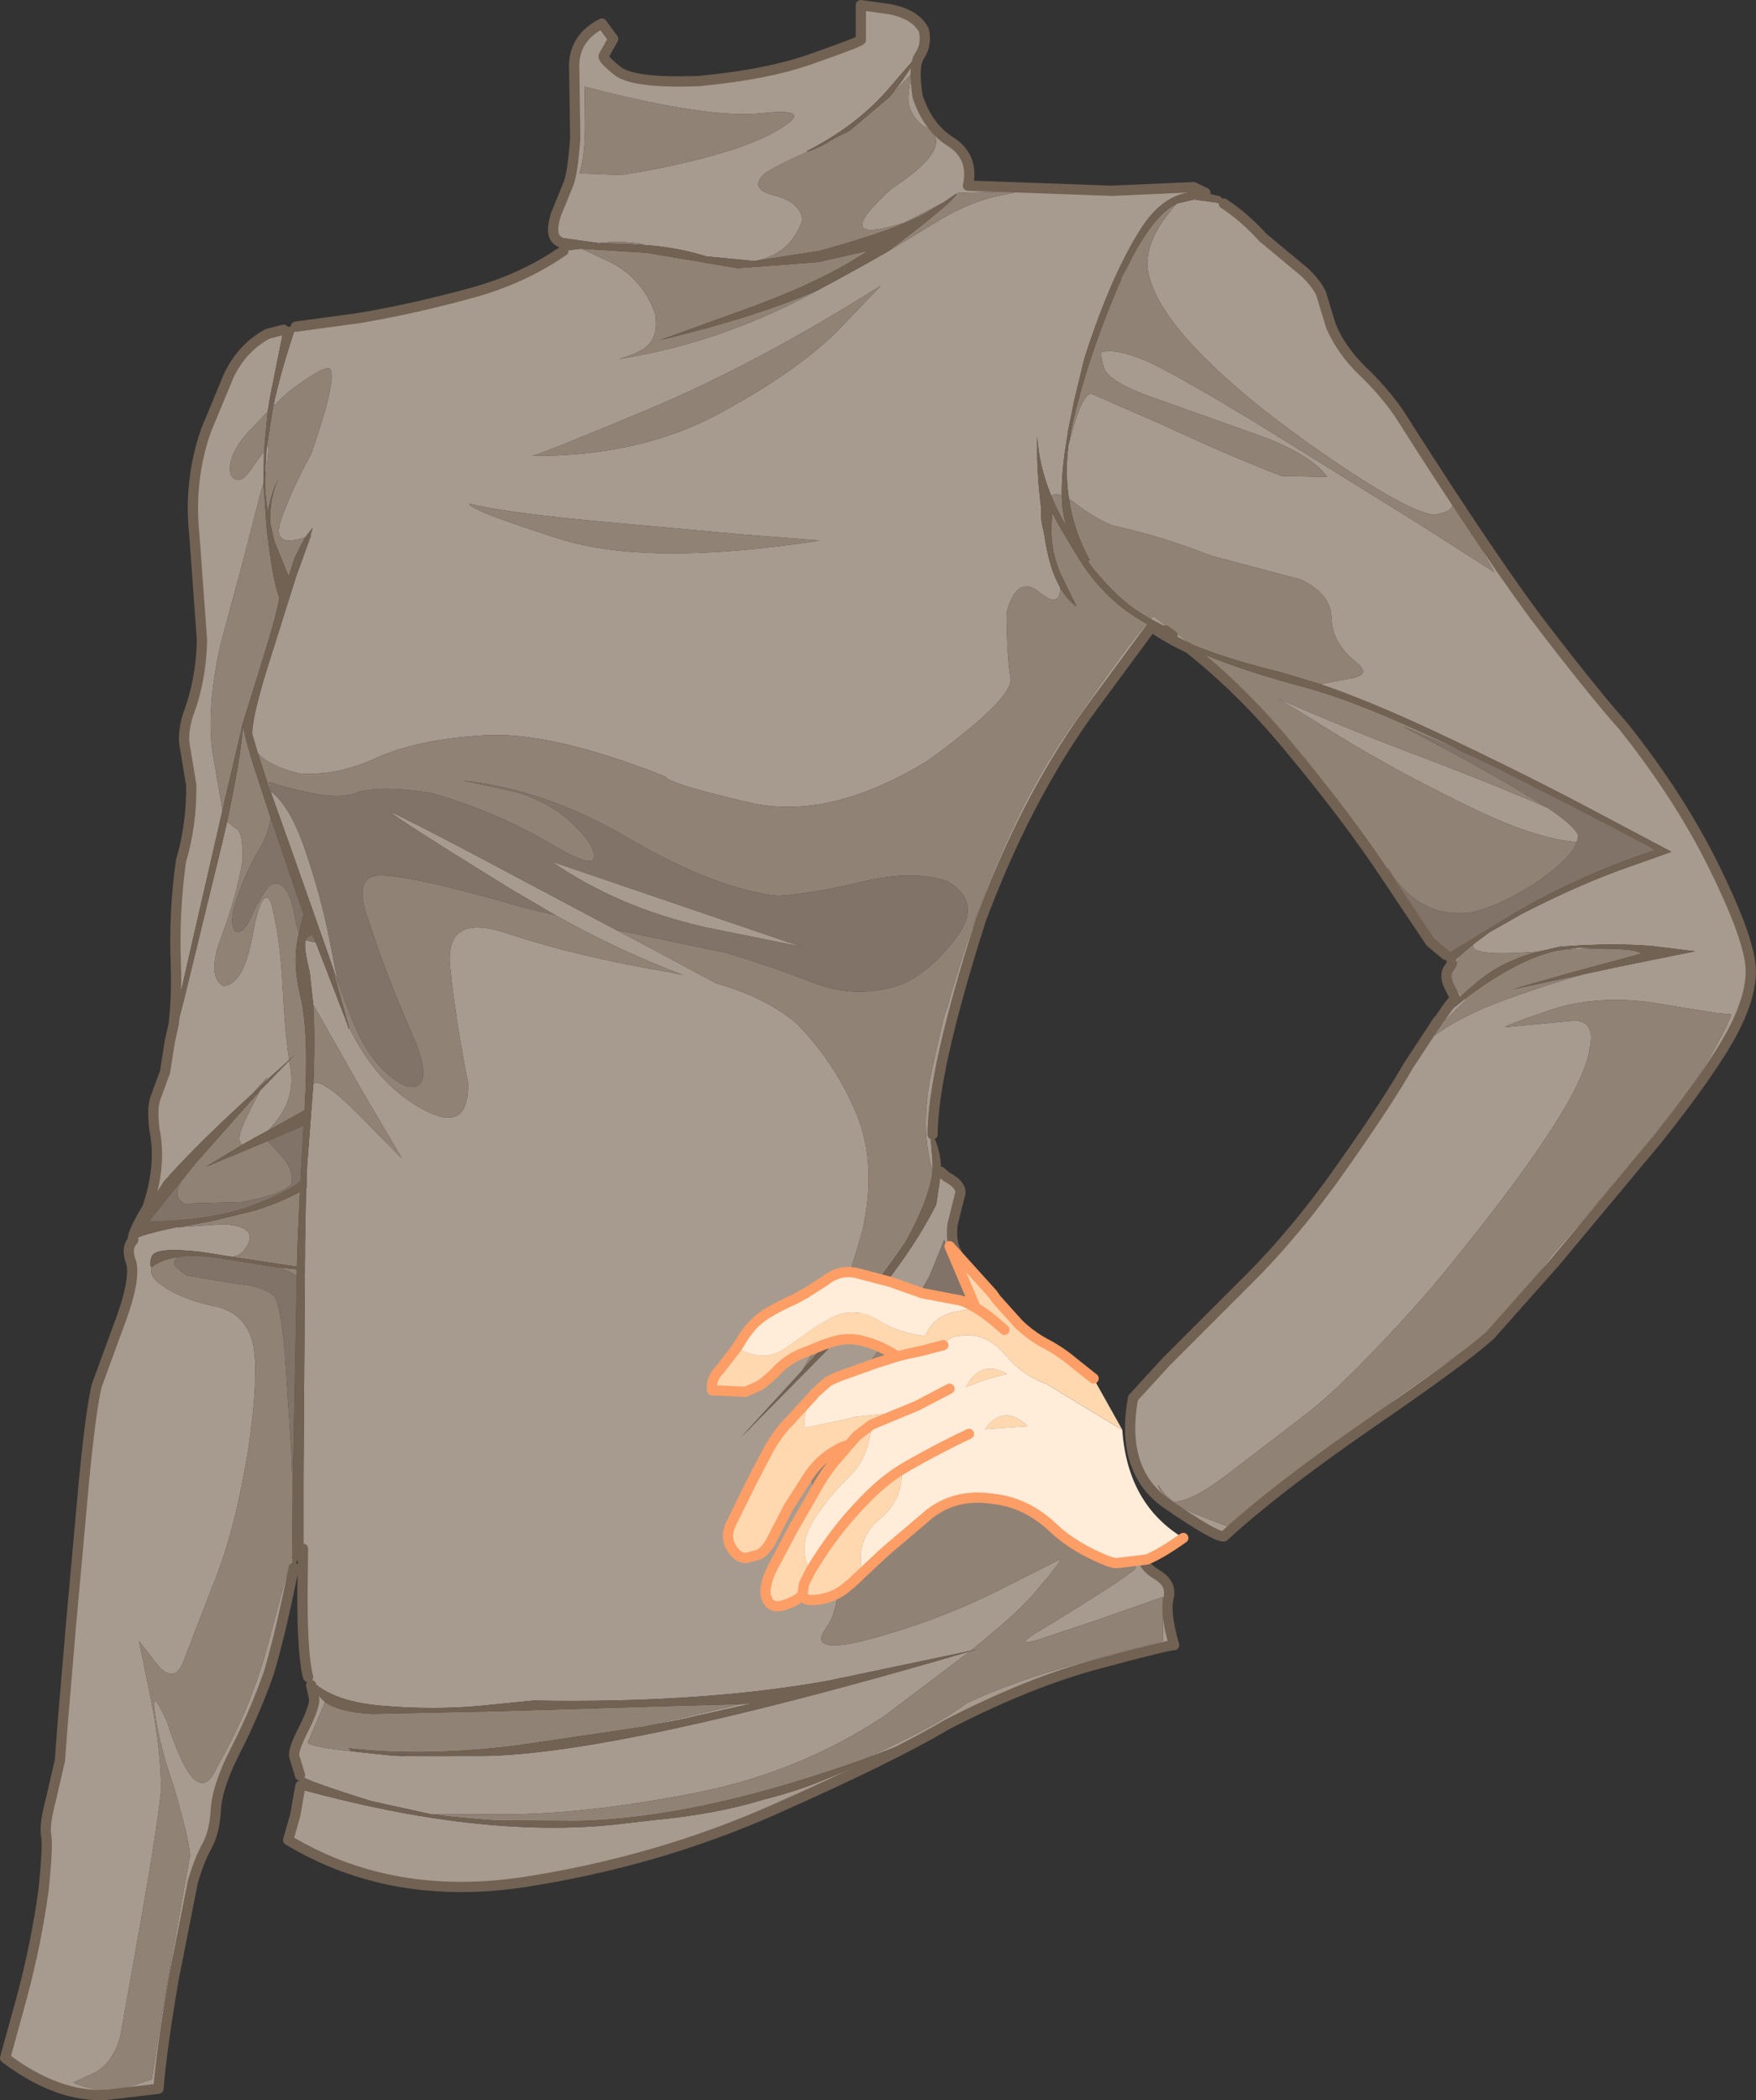
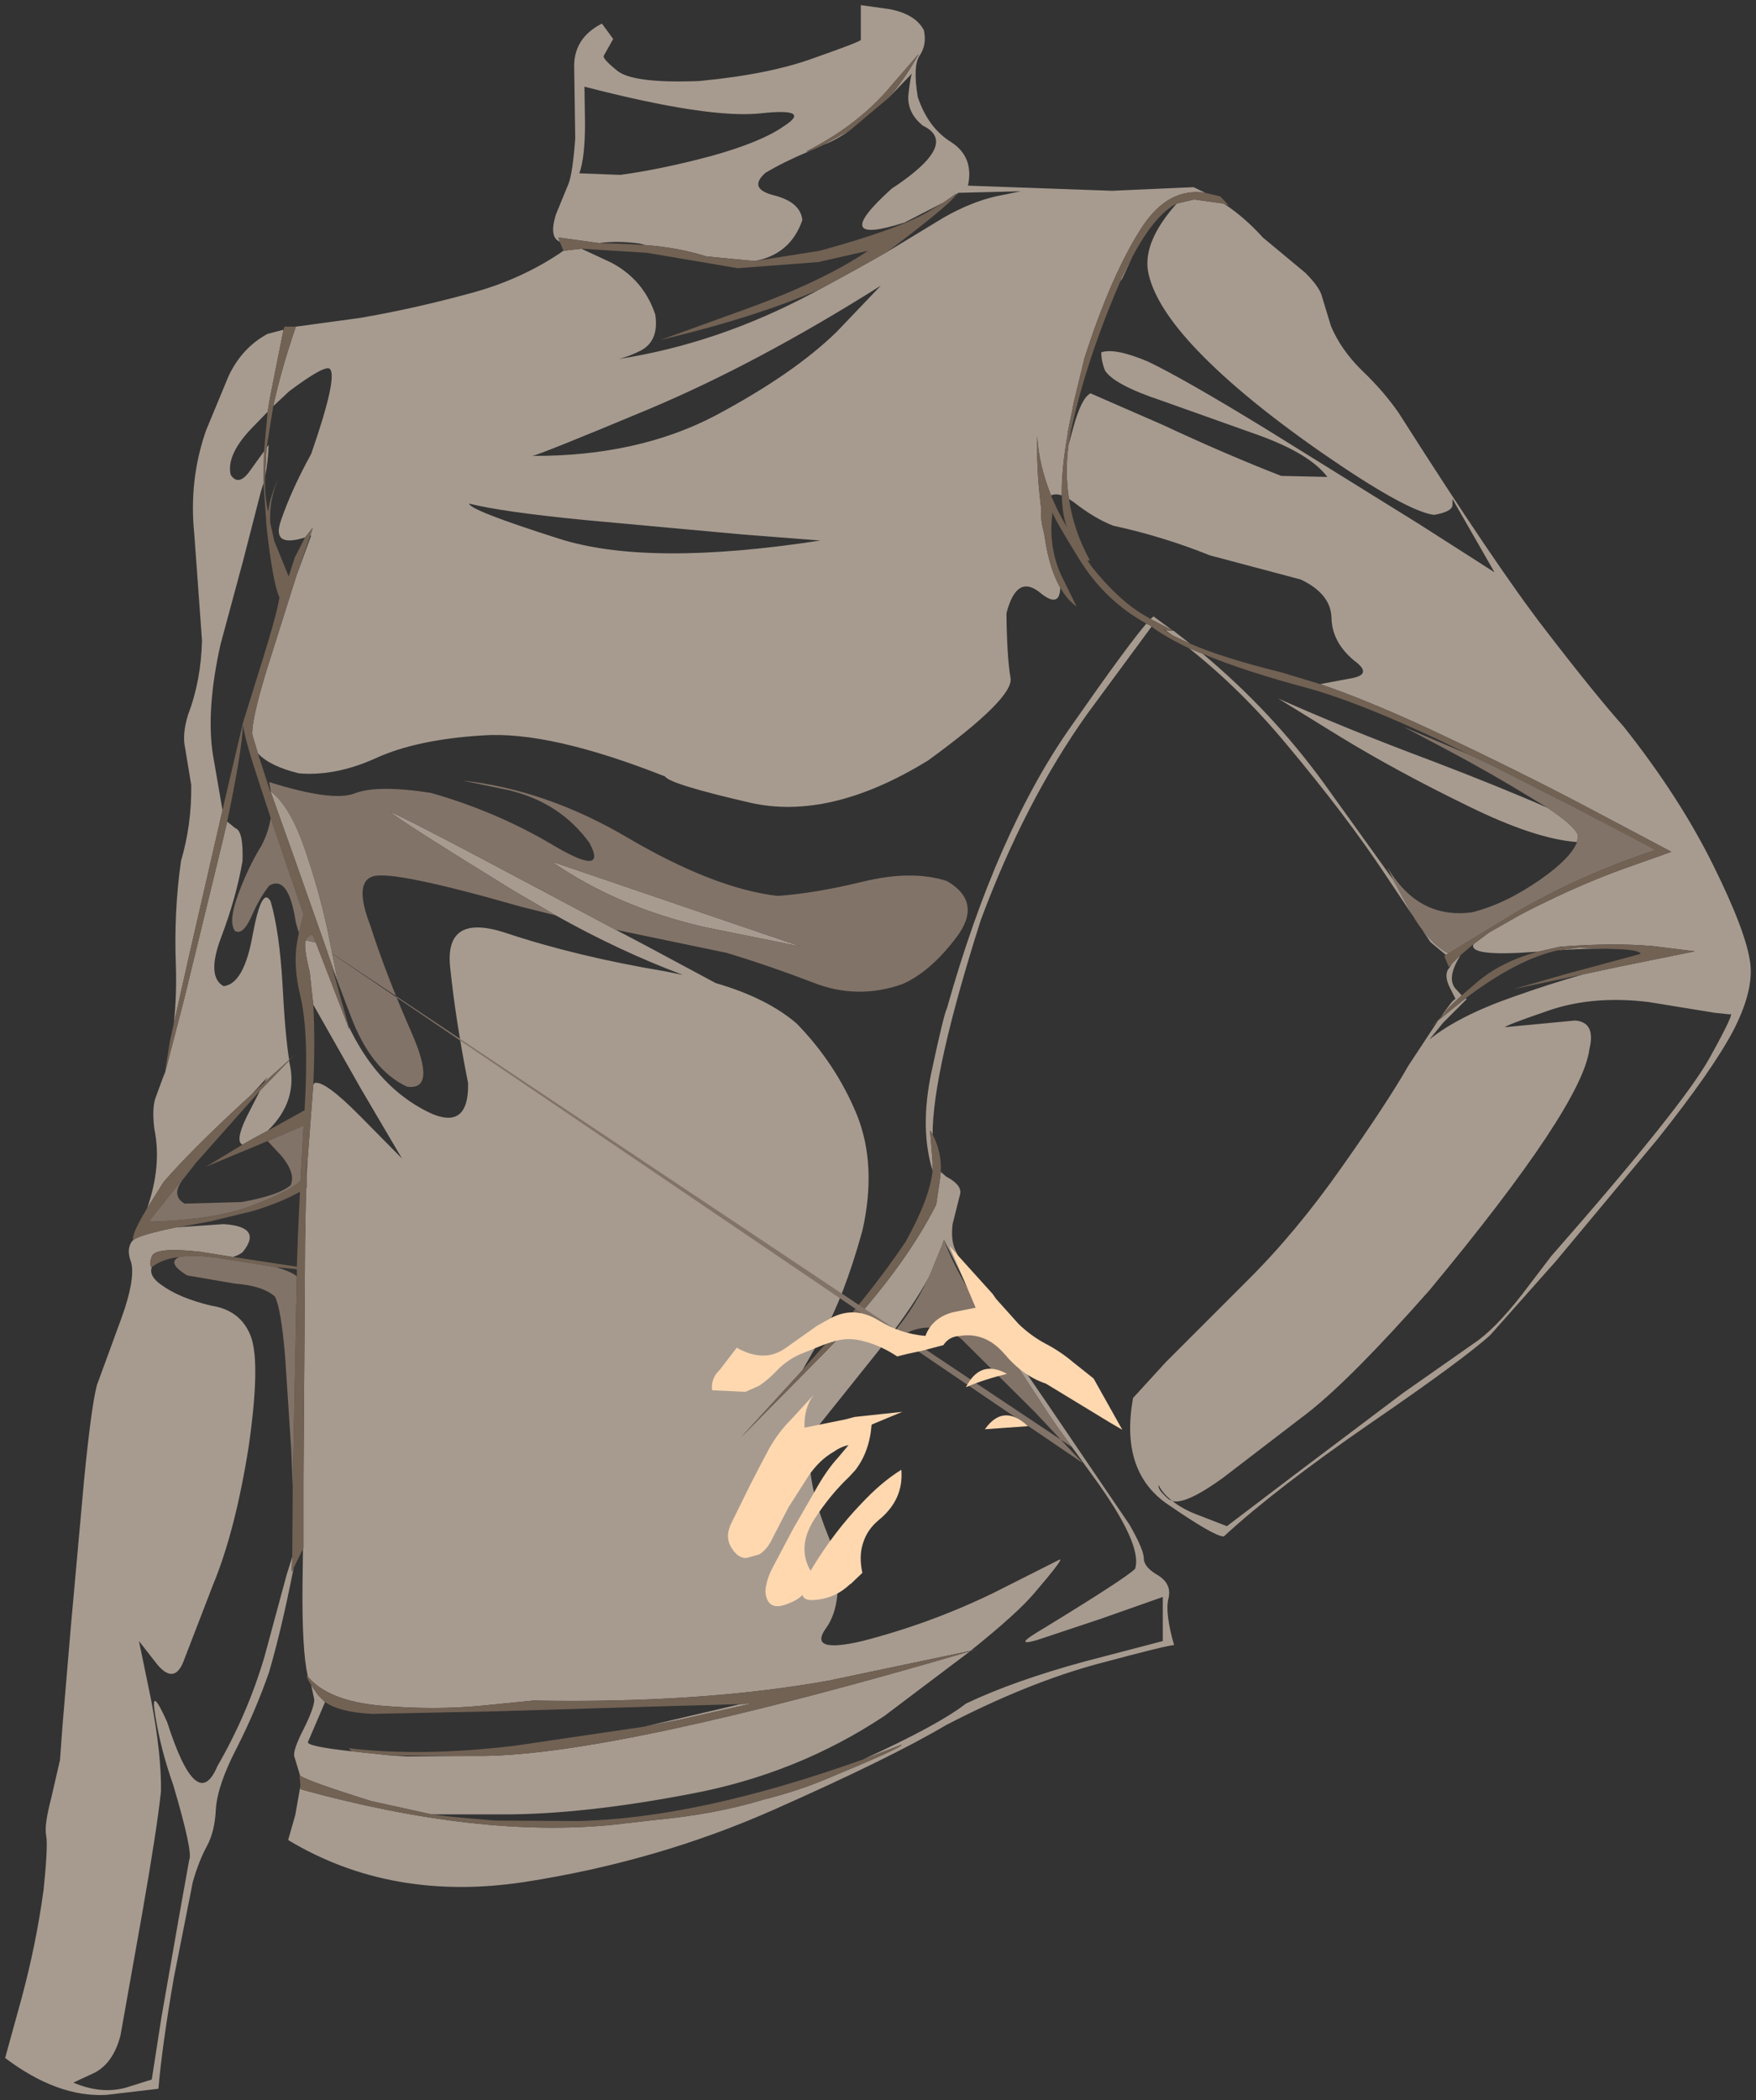
<svg xmlns="http://www.w3.org/2000/svg" height="204.75px" width="171.25px">
  <rect width="100%" height="100%" fill="#333333" stroke="none" />
  <g transform="matrix(1.0, 0.0, 0.0, 1.0, 85.6, 102.35)">
    <path d="M33.75 -82.5 Q35.8 -81.15 37.55 -79.2 L41.7 -75.75 Q43.15 -74.3 43.35 -73.35 L44.2 -70.55 Q45.2 -68.2 47.25 -66.2 49.3 -64.25 50.8 -62.1 60.3 -47.15 65.1 -40.95 69.9 -34.7 72.75 -31.5 78.15 -24.7 81.45 -18.05 84.75 -11.4 85.1 -8.35 85.4 -5.65 83.4 -1.8 81.35 2.05 76.1 8.65 L66.1 20.65 59.75 27.8 Q57.25 30.1 48.0 36.45 38.8 42.8 33.75 47.45 32.9 47.5 28.25 44.3 23.6 41.1 24.9 33.95 L28.1 30.45 36.0 22.55 Q40.8 17.8 45.25 11.45 49.7 5.15 51.75 1.55 L54.65 -2.85 57.3 -5.0 57.45 -4.95 55.15 -2.65 53.8 -1.0 Q56.65 -3.3 61.95 -5.15 65.6 -6.45 68.8 -7.35 L72.3 -8.1 79.7 -9.6 75.65 -10.1 Q71.8 -10.45 66.55 -10.05 L64.35 -9.55 64.15 -9.55 Q57.55 -9.05 58.1 -10.3 L59.65 -11.45 62.65 -13.15 64.0 -13.85 Q68.7 -16.2 72.75 -17.65 L77.4 -19.3 69.85 -23.3 Q62.7 -27.1 53.85 -31.25 47.7 -34.1 43.15 -35.65 L46.35 -36.25 Q48.25 -36.65 46.45 -37.95 44.3 -39.75 44.25 -42.1 44.2 -44.45 41.25 -45.85 L32.4 -48.2 Q27.8 -50.05 22.95 -51.1 21.15 -51.8 19.1 -53.4 L18.65 -53.7 Q18.25 -56.25 18.6 -58.95 L19.05 -60.6 Q19.85 -63.55 20.75 -64.0 L27.85 -60.9 Q33.95 -58.05 39.35 -55.95 L43.85 -55.85 Q42.15 -58.1 37.2 -59.9 L27.65 -63.3 Q23.0 -64.85 22.15 -66.25 21.8 -67.15 21.8 -68.0 23.15 -68.45 26.35 -67.1 29.9 -65.4 37.9 -60.5 L52.8 -51.25 60.15 -46.55 56.05 -53.7 56.05 -53.1 Q56.0 -52.45 54.25 -52.15 51.55 -52.5 43.25 -58.25 35.0 -64.0 30.6 -68.8 26.9 -72.85 26.35 -75.95 25.9 -78.85 29.15 -82.5 L30.85 -82.9 33.75 -82.5 M54.9 -3.15 Q56.1 -4.95 56.35 -4.95 L55.7 -6.25 Q55.2 -7.4 55.75 -8.0 L56.0 -8.4 56.75 -9.15 56.8 -9.15 Q55.45 -7.0 56.35 -5.95 L56.95 -5.3 Q55.35 -3.85 55.3 -3.6 L54.9 -3.15 M55.4 -9.25 L53.9 -10.5 49.55 -17.0 Q45.75 -22.75 39.85 -29.8 35.4 -35.15 30.35 -39.15 L31.7 -38.6 Q38.4 -33.0 43.5 -26.0 L50.25 -16.6 51.75 -13.85 Q53.55 -10.5 55.65 -9.4 L55.4 -9.25 M26.7 -41.25 L20.4 -32.7 Q14.35 -24.2 10.05 -12.65 5.35 2.1 5.35 8.25 L5.1 7.85 5.35 10.9 5.35 11.8 Q4.1 7.75 5.2 2.35 6.45 -3.5 6.75 -4.05 11.6 -21.25 18.9 -31.6 24.45 -39.55 26.2 -41.55 L26.6 -41.35 26.7 -41.25 M6.15 11.9 L6.65 12.35 Q8.35 13.25 8.0 14.2 L7.3 17.0 Q7.1 18.7 7.65 19.7 L9.15 22.85 Q10.7 26.05 16.5 34.45 L24.55 46.3 Q25.95 48.75 25.95 49.6 25.95 50.45 27.35 51.25 28.7 52.1 28.35 53.5 28.0 54.9 28.9 58.05 28.45 58.0 21.55 59.85 14.65 61.7 6.65 65.85 1.25 69.05 -10.15 74.1 -21.55 79.15 -34.5 81.15 -47.45 83.1 -57.5 77.05 L-56.8 74.6 -56.3 71.75 -56.3 72.1 Q-38.85 76.9 -25.7 75.55 L-21.8 75.1 Q-15.85 74.55 -11.1 73.1 -7.75 72.25 -5.15 71.15 2.25 68.1 2.35 67.75 L-1.45 69.2 Q5.9 65.85 8.6 63.75 13.2 61.55 20.15 59.65 L27.8 57.65 27.8 53.35 21.7 55.5 15.55 57.55 Q12.95 58.3 16.2 56.4 24.3 51.45 25.1 50.6 25.85 48.25 21.05 41.65 L18.95 38.75 17.5 36.75 16.75 35.65 10.5 26.1 9.7 24.85 8.3 22.2 6.5 18.6 6.45 18.55 6.3 19.0 5.05 22.05 Q3.55 24.85 0.95 28.2 L0.5 28.8 0.25 29.05 0.35 29.0 -5.45 36.25 Q-8.3 39.55 -4.25 48.8 -3.25 53.9 -5.05 56.4 -6.85 58.9 -1.5 57.65 5.1 55.95 11.2 53.0 L17.75 49.7 Q18.2 49.55 15.25 53.0 13.6 54.95 9.05 58.6 L-4.75 61.5 Q-17.2 63.75 -33.6 63.45 L-38.6 63.95 Q-43.25 64.4 -48.45 63.95 -53.55 63.5 -55.55 61.15 L-55.6 61.0 Q-56.15 58.55 -56.1 52.35 L-56.05 48.65 -56.0 48.5 -56.0 45.35 -56.0 41.6 -55.9 26.9 -55.85 18.75 -55.75 13.5 -55.7 13.5 -55.7 12.3 -55.6 10.7 -55.05 3.45 -54.95 3.25 Q-54.0 2.9 -50.45 6.5 L-46.4 10.6 -50.4 3.8 -55.05 -4.4 -55.4 -7.6 Q-56.0 -10.0 -55.8 -10.65 L-55.65 -10.65 -54.8 -10.45 -51.9 -2.95 -51.9 -2.85 -51.8 -2.7 -51.55 -1.95 -51.6 -2.3 Q-49.0 3.2 -44.55 5.7 -39.85 8.4 -39.95 3.25 -41.15 -2.75 -41.7 -8.05 -42.25 -13.35 -36.3 -11.4 -29.4 -9.1 -20.75 -7.65 L-19.0 -7.3 Q-25.15 -9.6 -31.4 -13.1 L-35.75 -15.65 Q-46.7 -22.4 -47.55 -23.2 -46.4 -22.75 -38.45 -18.55 L-25.55 -11.7 -22.7 -10.2 -15.8 -6.5 Q-10.8 -5.05 -7.9 -2.55 -4.1 1.35 -2.05 6.3 -0.05 11.25 -1.5 17.65 -3.3 24.15 -5.5 28.0 L-7.35 31.25 -13.3 37.75 -5.05 29.4 Q2.35 21.75 5.7 15.1 L6.1 12.4 6.15 11.9 M-56.35 70.75 L-56.35 70.7 -56.9 68.9 Q-57.05 68.3 -56.0 66.25 -54.95 64.15 -54.95 63.35 L-55.25 61.95 -54.6 62.9 -53.9 63.6 -55.55 67.45 Q-55.9 67.9 -51.3 68.4 L-47.55 68.8 -45.9 68.9 -40.75 68.85 -38.45 68.85 Q-25.3 68.7 9.0 58.65 L0.65 64.95 Q-7.85 70.6 -18.25 72.55 -28.7 74.55 -36.45 74.55 L-43.5 74.55 -49.4 73.25 Q-55.8 71.25 -56.35 70.75 M-56.95 50.5 L-57.1 51.2 Q-58.15 56.5 -59.35 60.65 -60.65 64.4 -62.5 68.05 -64.4 71.7 -64.55 74.05 -64.65 76.2 -65.4 77.6 -66.2 79.05 -66.8 81.15 L-68.65 90.5 Q-69.8 97.15 -70.15 101.3 L-75.25 101.9 Q-80.0 102.15 -85.1 98.3 L-83.5 92.5 Q-82.05 87.1 -81.35 81.9 -80.9 77.55 -81.1 76.6 -81.3 75.6 -80.6 72.95 L-79.75 69.25 -79.5 65.85 -78.7 56.35 -77.4 41.95 Q-76.7 34.8 -76.15 32.7 L-73.75 26.15 Q-72.4 22.4 -72.8 20.75 -73.3 19.5 -72.75 18.7 L-72.6 18.55 Q-72.0 18.05 -68.35 17.3 L-68.2 17.3 -68.15 17.3 -63.8 17.0 Q-59.9 17.25 -61.95 19.75 -62.35 20.05 -62.9 20.2 L-66.05 19.7 Q-70.45 19.2 -70.8 20.15 -71.1 21.05 -70.8 21.2 -71.1 22.05 -69.9 22.9 -68.15 24.2 -65.0 24.95 -62.05 25.4 -61.1 28.05 -60.2 30.7 -61.35 38.7 -62.65 46.9 -64.8 52.1 L-67.75 59.75 Q-68.65 61.85 -70.25 59.95 L-72.05 57.65 -70.85 63.45 Q-69.85 68.75 -69.9 72.3 -70.3 76.05 -71.75 84.3 L-73.85 96.1 Q-74.55 98.8 -76.4 99.75 L-78.45 100.7 Q-75.75 101.85 -73.35 101.2 L-70.8 100.4 -69.85 94.3 -68.1 84.3 -67.15 79.0 Q-66.75 78.3 -68.7 71.7 -69.95 68.15 -70.45 64.95 -71.0 61.75 -69.3 65.55 -66.4 74.6 -64.4 69.85 -61.45 64.75 -59.8 59.15 L-57.65 51.2 -57.1 49.45 -57.15 50.9 -56.95 50.5 M-71.25 15.45 Q-69.8 11.3 -70.55 7.7 -70.8 5.6 -70.4 4.6 L-69.5 2.15 -69.65 2.8 -67.65 -4.9 -63.9 -20.3 -63.45 -22.25 -62.65 -21.6 Q-61.85 -21.35 -61.95 -18.4 -62.55 -14.9 -64.0 -11.05 -65.5 -7.15 -63.8 -6.2 -61.8 -6.4 -60.95 -11.25 -60.05 -16.05 -59.2 -14.45 -58.35 -11.5 -58.05 -6.4 -57.8 -1.5 -57.4 1.0 L-59.85 3.2 -59.5 2.65 -61.05 4.35 -62.25 5.45 Q-67.1 9.95 -69.65 12.9 L-71.25 15.45 M-68.65 -2.55 Q-68.35 -5.35 -68.45 -8.25 -68.65 -13.45 -67.95 -18.4 -66.9 -21.95 -66.95 -25.8 L-67.55 -29.45 Q-67.85 -30.75 -67.25 -32.7 -66.0 -35.95 -65.9 -39.9 L-66.65 -50.25 Q-67.2 -55.55 -65.5 -60.4 L-63.3 -65.7 Q-62.0 -68.45 -59.5 -69.8 L-57.95 -70.2 -59.25 -63.7 -59.5 -62.2 -61.15 -60.5 Q-63.55 -57.95 -63.1 -56.05 -62.3 -54.85 -61.15 -56.55 L-59.85 -58.35 -59.9 -55.25 -60.15 -54.45 -61.9 -47.65 -64.1 -39.5 Q-65.5 -33.2 -64.85 -28.85 L-63.9 -23.35 -67.05 -9.65 -68.65 -2.55 M-56.75 -70.5 L-50.5 -71.35 Q-45.25 -72.25 -39.75 -73.75 -34.7 -75.1 -30.65 -77.9 L-28.9 -78.1 -26.0 -76.75 Q-22.85 -75.1 -21.7 -71.7 -21.3 -69.1 -23.15 -68.15 -24.25 -67.6 -25.25 -67.35 -15.6 -68.85 -6.4 -73.75 L-5.65 -74.15 Q-1.85 -76.2 0.85 -77.75 L6.45 -81.15 Q9.1 -82.65 11.5 -83.2 L13.95 -83.7 7.85 -83.55 7.6 -83.3 7.7 -83.5 6.4 -82.6 2.6 -80.65 Q-4.95 -78.25 1.35 -83.95 8.05 -88.35 4.4 -90.1 2.8 -91.4 3.0 -93.2 3.2 -95.0 3.35 -95.2 L1.1 -92.85 Q2.65 -94.65 4.0 -97.1 L0.8 -93.4 Q-2.3 -89.95 -6.95 -87.6 L-6.7 -87.6 Q-9.2 -86.55 -10.95 -85.5 -12.7 -83.95 -10.1 -83.3 -7.55 -82.65 -7.35 -80.9 -8.5 -77.55 -12.0 -76.9 L-16.7 -77.35 Q-19.6 -78.25 -22.65 -78.45 L-23.2 -78.6 Q-25.3 -78.9 -27.2 -78.65 L-31.15 -79.2 -31.0 -78.75 -31.05 -78.8 Q-32.05 -79.25 -31.4 -81.4 L-30.15 -84.45 Q-29.75 -85.5 -29.5 -88.85 L-29.6 -95.6 Q-29.75 -98.6 -26.9 -100.05 L-25.8 -98.55 -26.7 -96.95 Q-26.95 -96.7 -25.4 -95.45 -23.85 -94.2 -17.4 -94.45 -10.55 -95.1 -6.2 -96.7 -1.8 -98.25 -1.65 -98.45 L-1.65 -101.85 1.2 -101.45 Q3.7 -100.95 4.5 -99.4 4.8 -98.0 4.1 -96.95 3.4 -95.95 3.9 -92.9 4.9 -89.9 7.15 -88.5 9.4 -87.05 8.8 -84.25 L22.85 -83.75 30.8 -84.1 31.95 -83.55 Q28.35 -84.1 25.8 -80.25 22.8 -75.65 20.15 -67.4 L19.1 -63.05 19.0 -62.5 18.55 -60.3 18.5 -59.9 Q17.9 -56.45 17.95 -54.05 17.35 -54.25 16.9 -54.05 15.7 -57.05 15.55 -59.85 L15.55 -57.75 15.55 -57.65 Q15.6 -55.45 15.95 -52.65 15.85 -51.7 16.2 -50.45 L16.35 -49.55 Q16.8 -46.8 17.8 -45.05 17.75 -43.0 15.85 -44.55 13.55 -46.45 12.55 -42.55 12.6 -38.25 12.95 -36.25 13.3 -34.3 4.9 -28.2 -4.7 -22.3 -12.5 -24.1 -20.3 -25.9 -20.75 -26.65 -32.0 -31.1 -38.5 -30.65 -44.95 -30.25 -48.9 -28.45 -52.85 -26.65 -56.45 -26.95 -59.3 -27.65 -60.45 -28.9 L-61.0 -30.75 Q-61.05 -32.25 -59.6 -37.0 L-57.0 -45.25 -56.7 -46.2 -55.25 -50.15 -55.35 -50.1 -55.1 -50.9 -55.85 -49.95 Q-59.15 -48.9 -58.2 -51.6 -57.2 -54.55 -55.25 -58.1 -52.7 -65.45 -53.4 -66.35 -53.8 -66.9 -57.4 -64.2 L-58.95 -62.75 Q-58.2 -66.25 -56.75 -70.5 M24.85 -77.35 L23.85 -75.2 23.65 -74.9 23.8 -75.3 24.85 -77.35 M65.3 -23.6 Q67.95 -21.85 68.3 -20.9 L68.2 -20.25 Q64.1 -20.55 57.6 -23.75 50.7 -27.1 45.05 -30.55 L39.05 -34.25 Q45.65 -31.3 53.95 -28.2 60.75 -25.6 65.3 -23.6 M75.8 -19.5 L75.5 -19.65 75.35 -19.75 75.8 -19.5 M26.6 -42.0 L26.9 -42.25 28.8 -40.85 26.6 -42.0 M28.85 -40.85 L30.45 -39.6 28.75 -40.4 28.05 -40.9 28.85 -40.85 M62.8 23.9 L65.7 20.1 Q78.6 5.4 81.15 0.75 83.7 -3.85 83.1 -3.45 L81.65 -3.6 75.2 -4.65 Q69.9 -5.3 65.65 -3.9 61.4 -2.45 61.15 -2.2 L68.0 -2.85 Q70.05 -2.7 69.4 -0.05 68.7 5.5 53.8 23.45 46.25 32.0 42.0 35.35 L33.65 41.75 Q30.05 44.35 28.75 44.0 29.6 44.7 30.95 45.25 L34.05 46.45 40.7 41.4 51.25 33.45 58.1 28.65 Q60.15 27.3 62.8 23.9 M72.45 -9.8 Q70.0 -9.95 66.35 -9.7 L68.4 -9.95 72.45 -9.8 M-28.55 -90.25 Q-28.55 -87.0 -29.1 -85.45 L-25.1 -85.3 Q-21.05 -85.85 -16.2 -87.15 -11.35 -88.5 -9.15 -90.05 -6.35 -91.85 -11.4 -91.3 -16.45 -90.75 -28.6 -93.9 L-28.55 -90.25 M-5.65 -88.05 L-2.7 -89.65 Q-4.05 -88.7 -5.25 -88.25 L-5.65 -88.05 M0.3 -74.5 Q-11.75 -66.9 -22.35 -62.45 -33.0 -58.0 -33.7 -57.9 -23.4 -57.85 -15.8 -61.85 -8.2 -65.9 -4.0 -70.0 L0.3 -74.5 M-59.6 -58.7 L-59.4 -59.0 Q-59.45 -57.4 -59.75 -55.85 L-59.6 -58.7 M-59.5 7.9 L-60.9 8.65 -61.95 9.25 Q-62.7 8.95 -61.55 6.55 L-60.25 4.0 -57.4 1.05 -57.4 1.15 Q-56.45 4.95 -59.5 7.9 M-53.75 -9.75 L-56.85 -18.55 -59.2 -25.15 -59.25 -25.2 -59.2 -25.2 Q-57.25 -23.7 -55.8 -19.35 -54.3 -14.95 -53.5 -10.9 L-52.65 -6.6 -53.75 -9.75 M-13.3 -50.25 L-28.6 -51.65 Q-36.7 -52.45 -39.85 -53.25 -39.8 -52.6 -31.15 -49.85 -22.5 -47.05 -5.6 -49.65 L-13.3 -50.25 M-16.85 -11.95 Q-25.4 -13.9 -31.8 -18.35 L-7.45 -10.05 -16.85 -11.95 M-13.4 63.8 L-12.3 63.75 -19.45 65.35 -22.8 66.0 -13.4 63.8 M28.75 44.0 Q27.8 43.3 27.4 42.45 27.25 42.85 28.35 43.8 L28.75 44.0" fill="#a79b90" fill-rule="evenodd" stroke="none" />
-     <path d="M29.15 -82.5 Q25.9 -78.85 26.35 -75.95 26.9 -72.85 30.6 -68.8 35.0 -64.0 43.25 -58.25 51.55 -52.5 54.25 -52.15 56.0 -52.45 56.05 -53.1 L56.05 -53.7 60.15 -46.55 52.8 -51.25 37.9 -60.5 Q29.9 -65.4 26.35 -67.1 23.15 -68.45 21.8 -68.0 21.8 -67.15 22.15 -66.25 23.0 -64.85 27.65 -63.3 L37.2 -59.9 Q42.15 -58.1 43.85 -55.85 L39.35 -55.95 Q33.95 -58.05 27.85 -60.9 L20.75 -64.0 Q19.85 -63.55 19.05 -60.6 L18.6 -58.95 18.9 -60.6 Q20.4 -67.4 23.65 -74.9 L23.85 -75.2 24.85 -77.35 Q27.05 -81.45 29.15 -82.5 M18.65 -53.7 L19.1 -53.4 Q21.15 -51.8 22.95 -51.1 27.8 -50.05 32.4 -48.2 L41.25 -45.85 Q44.2 -44.45 44.25 -42.1 44.3 -39.75 46.45 -37.95 48.25 -36.65 46.35 -36.25 L43.15 -35.65 39.35 -36.8 Q33.65 -38.2 30.45 -39.6 L28.85 -40.85 28.9 -40.85 28.8 -40.85 26.9 -42.25 26.6 -42.0 26.1 -42.3 Q23.55 -43.75 20.9 -47.05 L20.45 -47.7 20.7 -47.7 Q19.1 -50.6 18.65 -53.7 M58.1 -10.3 Q57.55 -9.05 64.15 -9.55 L64.35 -9.55 Q60.8 -8.6 58.4 -6.55 L56.95 -5.3 56.35 -5.95 Q55.45 -7.0 56.8 -9.15 L56.75 -9.15 58.1 -10.3 M68.8 -7.35 Q65.6 -6.45 61.95 -5.15 56.65 -3.3 53.8 -1.0 L55.15 -2.65 57.45 -4.95 57.3 -5.0 Q62.4 -8.85 66.35 -9.7 70.0 -9.95 72.45 -9.8 74.3 -9.7 74.4 -9.35 L67.0 -7.35 61.95 -5.9 68.8 -7.35 M68.2 -20.25 Q67.6 -18.7 64.7 -16.65 61.2 -14.2 57.95 -13.4 52.7 -12.7 49.7 -17.8 L50.25 -16.6 43.5 -26.0 Q38.4 -33.0 31.7 -38.6 35.75 -36.9 42.15 -35.2 47.1 -33.8 54.95 -30.1 L57.6 -28.8 51.25 -31.5 55.6 -29.2 Q59.65 -27.05 63.75 -24.55 L65.3 -23.6 Q60.75 -25.6 53.95 -28.2 45.65 -31.3 39.05 -34.25 L45.05 -30.55 Q50.7 -27.1 57.6 -23.75 64.1 -20.55 68.2 -20.25 M75.35 -19.75 L70.7 -22.2 70.1 -22.5 75.15 -19.85 75.35 -19.75 M62.8 23.9 Q60.15 27.3 58.1 28.65 L51.25 33.45 40.7 41.4 34.05 46.45 30.95 45.25 Q29.6 44.7 28.75 44.0 30.05 44.35 33.65 41.75 L42.0 35.35 Q46.25 32.0 53.8 23.45 68.7 5.5 69.4 -0.05 70.05 -2.7 68.0 -2.85 L61.15 -2.2 Q61.4 -2.45 65.65 -3.9 69.9 -5.3 75.2 -4.65 L81.65 -3.6 83.1 -3.45 Q83.7 -3.85 81.15 0.75 78.6 5.4 65.7 20.1 L62.8 23.9 M-28.55 -90.25 L-28.6 -93.9 Q-16.45 -90.75 -11.4 -91.3 -6.35 -91.85 -9.15 -90.05 -11.35 -88.5 -16.2 -87.15 -21.05 -85.85 -25.1 -85.3 L-29.1 -85.45 Q-28.55 -87.0 -28.55 -90.25 M-22.65 -78.45 L-24.3 -78.55 -27.2 -78.65 Q-25.3 -78.9 -23.2 -78.6 L-22.65 -78.45 M-12.0 -76.9 Q-8.5 -77.55 -7.35 -80.9 -7.55 -82.65 -10.1 -83.3 -12.7 -83.95 -10.95 -85.5 -9.2 -86.55 -6.7 -87.6 L-5.65 -88.05 -5.25 -88.25 Q-4.05 -88.7 -2.7 -89.65 L1.1 -92.85 3.35 -95.2 Q3.2 -95.0 3.0 -93.2 2.8 -91.4 4.4 -90.1 8.05 -88.35 1.35 -83.95 -4.95 -78.25 2.6 -80.65 L6.4 -82.6 4.9 -81.7 Q2.0 -80.0 -5.65 -77.9 L-12.0 -76.9 M7.6 -83.3 L7.85 -83.55 13.95 -83.7 11.5 -83.2 Q9.1 -82.65 6.45 -81.15 L0.85 -77.75 1.2 -78.0 Q6.9 -82.3 7.6 -83.3 M-5.65 -74.15 L-6.4 -73.75 Q-15.6 -68.85 -25.25 -67.35 -24.25 -67.6 -23.15 -68.15 -21.3 -69.1 -21.7 -71.7 -22.85 -75.1 -26.0 -76.75 L-28.9 -78.1 -22.5 -77.7 -13.65 -76.2 -5.8 -76.8 -0.95 -77.9 Q-5.3 -74.95 -12.9 -72.2 L-21.2 -69.2 Q-11.8 -71.45 -5.65 -74.15 M0.3 -74.5 L-4.0 -70.0 Q-8.2 -65.9 -15.8 -61.85 -23.4 -57.85 -33.7 -57.9 -33.0 -58.0 -22.35 -62.45 -11.75 -66.9 0.3 -74.5 M-59.85 -58.35 L-61.15 -56.55 Q-62.3 -54.85 -63.1 -56.05 -63.55 -57.95 -61.15 -60.5 L-59.5 -62.2 -59.85 -58.35 M-59.9 -55.25 L-59.6 -50.95 Q-59.0 -45.55 -58.35 -44.1 -58.55 -42.65 -60.0 -38.0 L-61.9 -31.9 -63.7 -24.25 -63.9 -23.35 -64.85 -28.85 Q-65.5 -33.2 -64.1 -39.5 L-61.9 -47.65 -60.15 -54.45 -59.9 -55.25 M-59.6 -58.7 L-58.95 -62.75 -57.4 -64.2 Q-53.8 -66.9 -53.4 -66.35 -52.7 -65.45 -55.25 -58.1 -57.2 -54.55 -58.2 -51.6 -59.15 -48.9 -55.85 -49.95 L-56.85 -48.0 -57.45 -46.15 -58.85 -49.6 -59.25 -51.4 Q-59.35 -53.75 -58.4 -55.8 -59.25 -54.05 -59.45 -52.45 -59.8 -53.95 -59.75 -55.85 -59.45 -57.4 -59.4 -59.0 L-59.6 -58.7 M-63.45 -22.25 Q-62.05 -28.85 -61.9 -31.65 -61.7 -30.15 -60.25 -25.8 L-59.2 -22.6 Q-59.4 -21.25 -60.1 -19.9 -61.4 -17.8 -62.35 -15.2 -63.35 -12.55 -62.7 -11.6 -61.95 -11.1 -61.1 -12.95 -60.3 -14.8 -59.35 -16.0 -57.45 -17.1 -56.75 -12.4 L-56.45 -11.4 -56.6 -10.65 Q-57.05 -8.25 -56.3 -5.2 -55.45 -1.65 -55.9 5.9 L-59.5 7.9 Q-56.45 4.95 -57.4 1.15 L-57.4 1.05 -56.85 0.45 -57.4 1.0 Q-57.8 -1.5 -58.05 -6.4 -58.35 -11.5 -59.2 -14.45 -60.05 -16.05 -60.95 -11.25 -61.8 -6.4 -63.8 -6.2 -65.5 -7.15 -64.0 -11.05 -62.55 -14.9 -61.95 -18.4 -61.85 -21.35 -62.65 -21.6 L-63.45 -22.25 M-61.95 9.25 L-65.5 11.4 -59.5 8.9 -58.15 10.35 Q-56.75 12.05 -57.25 13.2 -58.4 14.2 -62.05 14.85 L-67.6 15.0 Q-68.9 14.25 -67.85 12.75 L-66.55 11.1 -66.6 11.15 -60.25 4.0 -61.55 6.55 Q-62.7 8.95 -61.95 9.25 M-59.85 3.2 L-61.05 4.35 -59.5 2.65 -59.85 3.2 M-60.45 -28.9 Q-59.3 -27.65 -56.45 -26.95 -52.85 -26.65 -48.9 -28.45 -44.95 -30.25 -38.5 -30.65 -32.0 -31.1 -20.75 -26.65 -20.3 -25.9 -12.5 -24.1 -4.7 -22.3 4.9 -28.2 13.3 -34.3 12.95 -36.25 12.6 -38.25 12.55 -42.55 13.55 -46.45 15.85 -44.55 17.75 -43.0 17.8 -45.05 18.45 -43.9 19.4 -43.2 L17.9 -46.25 Q16.6 -49.1 17.05 -52.4 17.1 -51.95 19.7 -47.75 22.2 -43.75 26.2 -41.55 24.45 -39.55 18.9 -31.6 11.6 -21.25 6.75 -4.05 6.45 -3.5 5.2 2.35 4.1 7.75 5.35 11.8 5.05 14.55 2.7 18.75 -0.9 24.1 -6.8 30.6 L-7.35 31.25 -5.5 28.0 Q-3.3 24.15 -1.5 17.65 -0.05 11.25 -2.05 6.3 -4.1 1.35 -7.9 -2.55 -10.8 -5.05 -15.8 -6.5 L-22.7 -10.2 -25.55 -11.7 -14.75 -9.45 Q-10.6 -8.2 -6.3 -6.55 -2.0 -4.85 2.4 -6.4 5.15 -7.6 7.7 -11.0 10.25 -14.4 6.75 -16.45 3.35 -17.55 -1.4 -16.4 -6.15 -15.25 -9.75 -15.0 -15.9 -15.7 -24.35 -20.65 -32.3 -25.35 -40.5 -26.25 L-35.95 -25.3 Q-30.95 -24.1 -28.1 -20.15 -26.3 -16.75 -31.75 -20.0 -37.25 -23.25 -43.6 -25.05 -48.8 -25.85 -51.0 -25.0 -53.15 -24.15 -59.35 -26.1 L-59.2 -25.2 -59.25 -25.2 -60.45 -28.9 M16.9 -54.05 Q17.35 -54.25 17.95 -54.05 18.0 -52.15 18.45 -50.95 17.5 -52.55 16.9 -54.05 M-53.2 -8.0 L-51.4 -3.3 Q-49.4 2.0 -45.9 3.6 -42.95 4.0 -45.5 -1.75 -48.0 -7.45 -49.5 -12.15 -51.1 -16.3 -49.25 -16.9 -47.35 -17.55 -34.8 -13.95 L-31.4 -13.1 Q-25.15 -9.6 -19.0 -7.3 L-20.75 -7.65 Q-29.4 -9.1 -36.3 -11.4 -42.25 -13.35 -41.7 -8.05 -41.15 -2.75 -39.95 3.25 -39.85 8.4 -44.55 5.7 -49.0 3.2 -51.6 -2.3 L-53.2 -8.0 M-65.2 16.75 L-65.15 16.75 -60.85 15.7 Q-58.25 14.9 -56.35 13.85 L-56.55 18.25 -56.65 21.15 -62.9 20.2 Q-62.35 20.05 -61.95 19.75 -59.9 17.25 -63.8 17.0 L-68.15 17.3 -65.2 16.75 M-70.8 21.2 Q-69.8 20.4 -68.1 20.2 -69.4 20.75 -67.35 22.0 L-62.7 22.8 Q-60.0 23.0 -58.8 24.05 -58.2 25.15 -57.8 29.85 L-57.2 38.95 -57.05 42.6 -57.1 49.45 -57.65 51.2 -59.8 59.15 Q-61.45 64.75 -64.4 69.85 -66.4 74.6 -69.3 65.55 -71.0 61.75 -70.45 64.95 -69.95 68.15 -68.7 71.7 -66.75 78.3 -67.15 79.0 L-68.1 84.3 -69.85 94.3 -70.8 100.4 -73.35 101.2 Q-75.75 101.85 -78.45 100.7 L-76.4 99.75 Q-74.55 98.8 -73.85 96.1 L-71.75 84.3 Q-70.3 76.05 -69.9 72.3 -69.85 68.75 -70.85 63.45 L-72.05 57.65 -70.25 59.95 Q-68.65 61.85 -67.75 59.75 L-64.8 52.1 Q-62.65 46.9 -61.35 38.7 -60.2 30.7 -61.1 28.05 -62.05 25.4 -65.0 24.95 -68.15 24.2 -69.9 22.9 -71.1 22.05 -70.8 21.2 M-58.65 21.2 L-56.65 21.4 -56.65 22.1 Q-57.15 21.65 -58.65 21.2 M-13.3 -50.25 L-5.6 -49.65 Q-22.5 -47.05 -31.15 -49.85 -39.8 -52.6 -39.85 -53.25 -36.7 -52.45 -28.6 -51.65 L-13.3 -50.25 M-56.7 -46.2 L-55.35 -50.1 -55.25 -50.15 -56.7 -46.2 M-55.05 -4.4 L-50.4 3.8 -46.4 10.6 -50.45 6.5 Q-54.0 2.9 -54.95 3.25 L-55.05 3.45 Q-54.85 -0.95 -55.05 -4.4 M-55.6 10.7 L-55.7 12.3 -55.7 11.4 -55.6 10.7 M0.35 29.0 L2.85 27.6 Q5.4 26.35 8.1 28.15 L15.3 35.3 20.0 40.3 18.95 38.75 21.05 41.65 Q25.85 48.25 25.1 50.6 24.3 51.45 16.2 56.4 12.95 58.3 15.55 57.55 L21.7 55.5 27.8 53.35 27.8 57.65 20.15 59.65 Q13.2 61.55 8.6 63.75 5.9 65.85 -1.45 69.2 -17.55 74.95 -29.3 75.2 L-37.35 75.15 -39.7 74.95 -41.3 74.8 -41.85 74.75 -43.5 74.55 -36.45 74.55 Q-28.7 74.55 -18.25 72.55 -7.85 70.6 0.65 64.95 L9.0 58.65 9.85 58.4 9.05 58.6 Q13.6 54.95 15.25 53.0 18.2 49.55 17.75 49.7 L11.2 53.0 Q5.1 55.95 -1.5 57.65 -6.85 58.9 -5.05 56.4 -3.25 53.9 -4.25 48.8 -8.3 39.55 -5.45 36.25 L0.35 29.0 M9.7 24.85 Q7.2 20.75 6.5 18.6 L8.3 22.2 9.7 24.85 M5.05 22.05 L4.85 22.4 Q3.3 25.75 0.5 28.8 L0.95 28.2 Q3.55 24.85 5.05 22.05 M-22.8 66.0 L-35.35 67.85 Q-44.45 68.95 -51.6 68.1 L-51.3 68.4 Q-55.9 67.9 -55.55 67.45 L-53.9 63.6 Q-52.45 64.6 -49.3 64.75 L-37.2 64.5 -20.6 64.0 -13.4 63.8 -22.8 66.0 M-47.55 68.8 L-40.75 68.85 -45.9 68.9 -47.55 68.8 M28.75 44.0 L28.35 43.8 Q27.25 42.85 27.4 42.45 27.8 43.3 28.75 44.0" fill="#918276" fill-rule="evenodd" stroke="none" />
    <path d="M33.75 -82.5 L30.85 -82.9 29.15 -82.5 Q27.05 -81.45 24.85 -77.35 L23.8 -75.3 23.65 -74.9 Q20.4 -67.4 18.9 -60.6 L18.6 -58.95 Q18.25 -56.25 18.65 -53.7 19.1 -50.6 20.7 -47.7 L20.45 -47.7 20.9 -47.05 Q23.55 -43.75 26.1 -42.3 L26.6 -42.0 28.8 -40.85 28.9 -40.85 28.85 -40.85 28.05 -40.9 27.8 -41.0 28.75 -40.4 30.45 -39.6 Q33.65 -38.2 39.35 -36.8 L43.15 -35.65 Q47.7 -34.1 53.85 -31.25 62.7 -27.1 69.85 -23.3 L77.4 -19.3 72.75 -17.65 Q68.7 -16.2 64.0 -13.85 L63.3 -13.55 59.65 -11.45 58.1 -10.3 56.75 -9.15 56.0 -8.4 55.7 -8.05 55.25 -9.15 55.4 -9.25 55.65 -9.4 56.0 -9.6 61.9 -13.2 Q68.05 -16.85 75.6 -19.4 L75.8 -19.5 75.35 -19.75 75.15 -19.85 70.1 -22.5 69.1 -23.05 60.15 -27.6 57.6 -28.8 54.95 -30.1 Q47.1 -33.8 42.15 -35.2 35.75 -36.9 31.7 -38.6 L30.35 -39.15 Q28.05 -40.25 26.7 -41.25 L26.6 -41.35 26.2 -41.55 Q22.2 -43.75 19.7 -47.75 17.1 -51.95 17.05 -52.4 16.6 -49.1 17.9 -46.25 L19.4 -43.2 Q18.45 -43.9 17.8 -45.05 16.8 -46.8 16.35 -49.55 L16.2 -50.45 Q15.85 -51.7 15.95 -52.65 15.6 -55.45 15.55 -57.65 L15.55 -57.75 15.55 -59.85 Q15.7 -57.05 16.9 -54.05 17.5 -52.55 18.45 -50.95 18.0 -52.15 17.95 -54.05 17.9 -56.45 18.5 -59.9 L18.55 -60.3 19.0 -62.5 19.1 -63.05 20.15 -67.4 Q22.8 -75.65 25.8 -80.25 28.35 -84.1 31.95 -83.55 L33.4 -83.2 34.25 -82.3 33.75 -82.5 M64.35 -9.55 L66.55 -10.05 Q71.8 -10.45 75.65 -10.1 L79.7 -9.6 72.3 -8.1 68.8 -7.35 61.95 -5.9 67.0 -7.35 74.4 -9.35 Q74.3 -9.7 72.45 -9.8 L68.4 -9.95 66.35 -9.7 Q62.4 -8.85 57.3 -5.0 L54.65 -2.85 53.9 -2.2 54.9 -3.15 55.3 -3.6 Q55.35 -3.85 56.95 -5.3 L58.4 -6.55 Q60.8 -8.6 64.35 -9.55 M5.35 8.25 Q6.25 10.0 6.15 11.9 L6.1 12.4 5.7 15.1 Q2.35 21.75 -5.05 29.4 L-13.3 37.75 -7.35 31.25 -6.8 30.6 Q-0.9 24.1 2.7 18.75 5.05 14.55 5.35 11.8 L5.35 10.9 5.1 7.85 5.35 8.25 M-56.3 71.75 L-56.4 70.65 -56.35 70.75 Q-55.8 71.25 -49.4 73.25 L-43.5 74.55 -41.85 74.75 -41.3 74.8 -39.7 74.95 -37.35 75.15 -29.3 75.2 Q-17.55 74.95 -1.45 69.2 L2.35 67.75 Q2.25 68.1 -5.15 71.15 -7.75 72.25 -11.1 73.1 -15.85 74.55 -21.8 75.1 L-25.7 75.55 Q-38.85 76.9 -56.3 72.1 L-56.3 71.75 M-55.25 61.95 Q-55.75 61.15 -55.65 61.0 L-55.55 61.15 Q-53.55 63.5 -48.45 63.95 -43.25 64.4 -38.6 63.95 L-33.6 63.45 Q-17.2 63.75 -4.75 61.5 L9.05 58.6 9.85 58.4 9.0 58.65 Q-25.3 68.7 -38.45 68.85 L-40.75 68.85 -47.55 68.8 -51.3 68.4 -51.6 68.1 Q-44.45 68.95 -35.35 67.85 L-22.8 66.0 -19.45 65.35 -12.3 63.75 -13.4 63.8 -20.6 64.0 -37.2 64.5 -49.3 64.75 Q-52.45 64.6 -53.9 63.6 L-54.6 62.9 -55.25 61.95 M-56.05 48.65 L-56.95 50.5 -57.15 50.9 -57.1 49.45 -57.05 42.6 -57.0 40.0 -56.65 22.1 -56.65 21.4 -58.65 21.2 -63.7 20.4 -64.6 20.25 -65.15 20.2 Q-66.85 20.0 -68.1 20.2 -69.8 20.4 -70.8 21.2 -71.1 21.05 -70.8 20.15 -70.45 19.2 -66.05 19.7 L-62.9 20.2 -56.65 21.15 -56.55 18.25 -56.35 13.85 Q-58.25 14.9 -60.85 15.7 L-65.2 16.75 -68.15 17.3 -68.2 17.3 -68.35 17.3 Q-72.0 18.05 -72.6 18.55 -72.85 18.1 -71.25 15.45 L-69.65 12.9 Q-67.1 9.95 -62.25 5.45 L-61.05 4.35 -59.85 3.2 -57.4 1.0 -56.85 0.45 -57.4 1.05 -60.25 4.0 -66.6 11.15 -67.0 11.6 -68.9 14.0 -71.05 16.7 -71.1 16.75 -70.7 16.75 Q-64.55 16.55 -61.05 15.2 -57.45 13.85 -56.3 12.8 L-56.0 7.4 -59.5 8.9 -65.5 11.4 -61.95 9.25 -60.9 8.65 -59.5 7.9 -55.9 5.9 Q-55.45 -1.65 -56.3 -5.2 -57.05 -8.25 -56.6 -10.65 L-56.45 -11.4 -56.0 -13.2 -57.45 -17.45 -59.2 -22.6 -60.25 -25.8 Q-61.7 -30.15 -61.9 -31.65 -62.05 -28.85 -63.45 -22.25 L-63.9 -20.3 -67.65 -4.9 -69.65 2.8 -69.5 2.15 -69.05 -0.75 -68.65 -2.55 -67.05 -9.65 -63.9 -23.35 -63.7 -24.25 -61.9 -31.9 -60.0 -38.0 Q-58.55 -42.65 -58.35 -44.1 -59.0 -45.55 -59.6 -50.95 L-59.9 -55.25 -59.85 -58.35 -59.5 -62.2 -59.25 -63.7 -57.95 -70.2 -57.85 -70.5 -56.75 -70.5 Q-58.2 -66.25 -58.95 -62.75 L-59.6 -58.7 -59.75 -55.85 Q-59.8 -53.95 -59.45 -52.45 -59.25 -54.05 -58.4 -55.8 -59.35 -53.75 -59.25 -51.4 L-58.85 -49.6 -57.45 -46.15 -56.85 -48.0 -55.85 -49.95 -55.1 -50.9 -55.35 -50.1 -56.7 -46.2 -57.0 -45.25 -59.6 -37.0 Q-61.05 -32.25 -61.0 -30.75 L-60.45 -28.9 -59.25 -25.2 -59.2 -25.15 -56.85 -18.55 -53.75 -9.75 -53.2 -8.0 -51.6 -2.3 -51.55 -1.95 -51.8 -2.7 -51.9 -2.85 -51.9 -2.95 -54.8 -10.45 -55.1 -11.15 Q-55.2 -11.3 -55.7 -10.9 L-55.8 -10.65 Q-56.0 -10.0 -55.4 -7.6 L-55.05 -4.4 Q-54.85 -0.95 -55.05 3.45 L-55.6 10.7 -55.7 11.4 -55.7 12.3 -55.7 13.5 -55.75 13.5 -55.85 18.75 -55.9 26.9 -56.0 41.6 -56.0 45.35 -56.0 48.5 -56.05 48.65 M-30.65 -77.9 L-31.0 -78.75 -31.15 -79.2 -27.2 -78.65 -24.3 -78.55 -22.65 -78.45 Q-19.6 -78.25 -16.7 -77.35 L-12.0 -76.9 -5.65 -77.9 Q2.0 -80.0 4.9 -81.7 L6.4 -82.6 7.7 -83.5 7.6 -83.3 Q6.9 -82.3 1.2 -78.0 L0.85 -77.75 Q-1.85 -76.2 -5.65 -74.15 -11.8 -71.45 -21.2 -69.2 L-12.9 -72.2 Q-5.3 -74.95 -0.95 -77.9 L-5.8 -76.8 -13.65 -76.2 -22.5 -77.7 -28.9 -78.1 -30.65 -77.9 M-6.7 -87.6 L-6.95 -87.6 Q-2.3 -89.95 0.8 -93.4 L4.0 -97.1 Q2.65 -94.65 1.1 -92.85 L-2.7 -89.65 -5.65 -88.05 -6.7 -87.6" fill="#726254" fill-rule="evenodd" stroke="none" />
-     <path d="M64.0 -13.85 L62.65 -13.15 59.65 -11.45 63.3 -13.55 64.0 -13.85 M68.2 -20.25 L68.3 -20.9 Q67.95 -21.85 65.3 -23.6 L63.75 -24.55 Q59.65 -27.05 55.6 -29.2 L51.25 -31.5 57.6 -28.8 60.15 -27.6 69.1 -23.05 70.1 -22.5 70.7 -22.2 75.35 -19.75 75.5 -19.65 75.8 -19.5 75.6 -19.4 Q68.05 -16.85 61.9 -13.2 L56.0 -9.6 55.65 -9.4 Q53.55 -10.5 51.75 -13.85 L50.25 -16.6 49.7 -17.8 Q52.7 -12.7 57.95 -13.4 61.2 -14.2 64.7 -16.65 67.6 -18.7 68.2 -20.25 M-59.2 -22.6 L-57.45 -17.45 -56.0 -13.2 -56.45 -11.4 -56.75 -12.4 Q-57.45 -17.1 -59.35 -16.0 -60.3 -14.8 -61.1 -12.95 -61.95 -11.1 -62.7 -11.6 -63.35 -12.55 -62.35 -15.2 -61.4 -17.8 -60.1 -19.9 -59.4 -21.25 -59.2 -22.6 M-59.5 8.9 L-56.0 7.4 -56.3 12.8 Q-57.45 13.85 -61.05 15.2 -64.55 16.55 -70.7 16.75 L-71.1 16.75 -71.05 16.7 -68.9 14.0 -67.0 11.6 -66.6 11.15 -66.55 11.1 -67.85 12.75 Q-68.9 14.25 -67.6 15.0 L-62.05 14.85 Q-58.4 14.2 -57.25 13.2 -56.75 12.05 -58.15 10.35 L-59.5 8.9 M-59.2 -25.2 L-59.35 -26.1 Q-53.15 -24.15 -51.0 -25.0 -48.8 -25.85 -43.6 -25.05 -37.25 -23.25 -31.75 -20.0 -26.3 -16.75 -28.1 -20.15 -30.95 -24.1 -35.95 -25.3 L-40.5 -26.25 Q-32.3 -25.35 -24.35 -20.65 -15.9 -15.7 -9.75 -15.0 -6.15 -15.25 -1.4 -16.4 3.35 -17.55 6.75 -16.45 10.25 -14.4 7.7 -11.0 5.15 -7.6 2.4 -6.4 -2.0 -4.85 -6.3 -6.55 -10.6 -8.2 -14.75 -9.45 L-25.55 -11.7 -38.45 -18.55 Q-46.4 -22.75 -47.55 -23.2 -46.7 -22.4 -35.75 -15.65 L-31.4 -13.1 -34.8 -13.95 Q-47.35 -17.55 -49.25 -16.9 -51.1 -16.3 -49.5 -12.15 -48.0 -7.45 -45.5 -1.75 -42.95 4.0 -45.9 3.6 -49.4 2.0 -51.4 -3.3 L-53.2 -8.0 -53.75 -9.75 -52.65 -6.6 -53.5 -10.9 Q-54.3 -14.95 -55.8 -19.35 -57.25 -23.7 -59.2 -25.2 M-60.85 15.7 L-65.15 16.75 -65.2 16.75 -60.85 15.7 M-68.1 20.2 Q-66.85 20.0 -65.15 20.2 L-64.6 20.25 -63.7 20.4 -58.65 21.2 Q-57.15 21.65 -56.65 22.1 L-57.0 40.0 -57.05 42.6 -57.2 38.95 -57.8 29.85 Q-58.2 25.15 -58.8 24.05 -60.0 23.0 -62.7 22.8 L-67.35 22.0 Q-69.4 20.75 -68.1 20.2 M-54.8 -10.45 L-55.65 -10.65 -55.8 -10.65 -55.7 -10.9 Q-55.2 -11.3 -55.1 -11.15 L-54.8 -10.45 M18.95 38.75 L20.0 40.3 15.3 35.3 8.1 28.15 Q5.4 26.35 2.85 27.6 L0.35 29.0 0.25 29.05 0.5 28.8 Q3.3 25.75 4.85 22.4 L5.05 22.05 6.3 19.0 6.45 18.55 6.5 18.6 Q7.2 20.75 9.7 24.85 L10.5 26.1 16.75 35.65 17.5 36.75 18.95 38.75 M-16.85 -11.95 L-7.45 -10.05 -31.8 -18.35 Q-25.4 -13.9 -16.85 -11.95" fill="#827368" fill-rule="evenodd" stroke="none" />
-     <path d="M54.65 -2.85 L51.75 1.55 Q49.7 5.15 45.25 11.45 40.8 17.8 36.0 22.55 L28.1 30.45 24.9 33.95 Q23.6 41.1 28.25 44.3 32.9 47.5 33.75 47.45 38.8 42.8 48.0 36.45 57.25 30.1 59.75 27.8 L66.1 20.65 76.1 8.65 Q81.35 2.05 83.4 -1.8 85.4 -5.65 85.1 -8.35 84.75 -11.4 81.45 -18.05 78.15 -24.7 72.75 -31.5 69.9 -34.7 65.1 -40.95 60.3 -47.15 50.8 -62.1 49.3 -64.25 47.25 -66.2 45.2 -68.2 44.2 -70.55 L43.35 -73.35 Q43.15 -74.3 41.7 -75.75 L37.55 -79.2 Q35.8 -81.15 33.75 -82.5 M54.9 -3.15 Q56.1 -4.95 56.35 -4.95 L55.7 -6.25 Q55.2 -7.4 55.75 -8.0 L56.0 -8.4 M55.4 -9.25 L53.9 -10.5 49.55 -17.0 Q45.75 -22.75 39.85 -29.8 35.4 -35.15 30.35 -39.15 28.05 -40.25 26.7 -41.25 L20.4 -32.7 Q14.35 -24.2 10.05 -12.65 5.35 2.1 5.35 8.25 M6.15 11.9 L6.65 12.35 Q8.35 13.25 8.0 14.2 L7.3 17.0 Q7.1 18.7 7.65 19.7 L9.15 22.85 Q10.7 26.05 16.5 34.45 L24.55 46.3 Q25.95 48.75 25.95 49.6 25.95 50.45 27.35 51.25 28.7 52.1 28.35 53.5 28.0 54.9 28.9 58.05 28.45 58.0 21.55 59.85 14.65 61.7 6.65 65.85 1.25 69.05 -10.15 74.1 -21.55 79.15 -34.5 81.15 -47.45 83.1 -57.5 77.05 L-56.8 74.6 -56.3 71.75 M-56.35 70.75 L-56.35 70.7 -56.9 68.9 Q-57.05 68.3 -56.0 66.25 -54.95 64.15 -54.95 63.35 L-55.25 61.95 M-55.55 61.15 L-55.6 61.0 Q-56.15 58.55 -56.1 52.35 L-56.05 48.65 M-56.95 50.5 L-57.1 51.2 Q-58.15 56.5 -59.35 60.65 -60.65 64.4 -62.5 68.05 -64.4 71.7 -64.55 74.05 -64.65 76.2 -65.4 77.6 -66.2 79.05 -66.8 81.15 L-68.65 90.5 Q-69.8 97.15 -70.15 101.3 L-75.25 101.9 Q-80.0 102.15 -85.1 98.3 L-83.5 92.5 Q-82.05 87.1 -81.35 81.9 -80.9 77.55 -81.1 76.6 -81.3 75.6 -80.6 72.95 L-79.75 69.25 -79.5 65.85 -78.7 56.35 -77.4 41.95 Q-76.7 34.8 -76.15 32.7 L-73.75 26.15 Q-72.4 22.4 -72.8 20.75 -73.3 19.5 -72.75 18.7 L-72.6 18.55 Q-72.85 18.1 -71.25 15.45 -69.8 11.3 -70.55 7.7 -70.8 5.6 -70.4 4.6 L-69.5 2.15 -69.05 -0.75 -68.65 -2.55 Q-68.35 -5.35 -68.45 -8.25 -68.65 -13.45 -67.95 -18.4 -66.9 -21.95 -66.95 -25.8 L-67.55 -29.45 Q-67.85 -30.75 -67.25 -32.7 -66.0 -35.95 -65.9 -39.9 L-66.65 -50.25 Q-67.2 -55.55 -65.5 -60.4 L-63.3 -65.7 Q-62.0 -68.45 -59.5 -69.8 L-57.95 -70.2 M-56.75 -70.5 L-50.5 -71.35 Q-45.25 -72.25 -39.75 -73.75 -34.7 -75.1 -30.65 -77.9 M-31.0 -78.75 L-31.05 -78.8 Q-32.05 -79.25 -31.4 -81.4 L-30.15 -84.45 Q-29.75 -85.5 -29.5 -88.85 L-29.6 -95.6 Q-29.75 -98.6 -26.9 -100.05 L-25.8 -98.55 -26.7 -96.95 Q-26.95 -96.7 -25.4 -95.45 -23.85 -94.2 -17.4 -94.45 -10.55 -95.1 -6.2 -96.7 -1.8 -98.25 -1.65 -98.45 L-1.65 -101.85 1.2 -101.45 Q3.7 -100.95 4.5 -99.4 4.8 -98.0 4.1 -96.95 3.4 -95.95 3.9 -92.9 4.9 -89.9 7.15 -88.5 9.4 -87.05 8.8 -84.25 L22.85 -83.75 30.8 -84.1 31.95 -83.55 M28.05 -40.9 L28.75 -40.4" fill="none" stroke="#726254" stroke-linecap="round" stroke-linejoin="round" stroke-width="1.0" />
-     <path d="M-13.75 29.05 L-13.4 28.5 Q-12.55 27.05 -11.55 26.25 L-10.95 25.8 Q-9.55 24.95 -8.05 24.3 L-7.15 23.8 -7.05 23.75 -5.1 22.5 Q-3.65 21.35 -1.95 21.8 L1.3 22.65 1.85 22.85 4.4 23.75 4.7 23.8 7.55 24.35 Q8.35 24.4 9.55 25.15 L7.3 25.6 Q5.3 26.15 4.65 27.9 2.25 27.7 0.1 26.4 -2.25 24.95 -4.55 26.15 L-5.9 26.9 -8.8 28.95 Q-10.1 29.95 -11.55 29.8 -12.6 29.7 -13.75 29.05 M23.85 37.05 Q24.35 44.3 29.8 47.6 27.6 49.15 26.25 49.7 L23.3 50.05 Q22.8 50.1 20.75 49.1 19.05 48.25 17.65 47.1 L17.1 46.6 Q14.5 44.15 11.35 43.8 7.7 43.2 5.05 45.25 L0.7 48.95 -1.5 51.0 Q-1.85 49.4 -1.45 48.15 -1.05 46.8 0.1 45.85 2.55 43.85 2.3 40.95 0.35 42.15 -1.65 44.3 -4.15 46.9 -6.25 50.3 L-6.55 50.8 Q-7.9 48.5 -6.2 45.8 -4.65 43.4 -2.8 41.65 L-2.2 41.0 Q-0.8 39.2 -0.6 36.55 L0.35 36.15 Q1.3 35.75 2.4 35.3 L-2.25 35.8 -3.2 36.05 -7.15 36.85 Q-7.2 34.9 -6.25 33.65 L-6.2 33.55 -4.85 32.35 -4.25 32.05 -3.65 31.8 -0.15 30.55 1.9 29.9 2.9 29.65 4.3 29.35 6.4 28.8 Q6.95 27.95 8.0 27.9 10.5 27.5 12.35 29.65 14.15 31.8 16.4 32.55 L22.65 36.35 23.85 37.05 M2.65 35.2 L2.4 35.3 Q2.8 35.75 2.65 35.2 L3.85 34.7 7.0 33.05 3.85 34.7 2.65 35.2 M8.9 37.45 Q5.95 38.85 3.05 40.5 L2.3 40.95 3.05 40.5 Q5.95 38.85 8.9 37.45 M8.6 32.9 Q10.35 32.15 12.6 31.6 10.0 30.15 8.6 32.9 M14.65 36.7 Q12.25 34.45 10.45 37.0 L14.65 36.7" fill="#ffecd9" fill-rule="evenodd" stroke="none" />
+     <path d="M64.0 -13.85 L62.65 -13.15 59.65 -11.45 63.3 -13.55 64.0 -13.85 M68.2 -20.25 L68.3 -20.9 Q67.95 -21.85 65.3 -23.6 L63.75 -24.55 Q59.65 -27.05 55.6 -29.2 L51.25 -31.5 57.6 -28.8 60.15 -27.6 69.1 -23.05 70.1 -22.5 70.7 -22.2 75.35 -19.75 75.5 -19.65 75.8 -19.5 75.6 -19.4 Q68.05 -16.85 61.9 -13.2 L56.0 -9.6 55.65 -9.4 Q53.55 -10.5 51.75 -13.85 L50.25 -16.6 49.7 -17.8 Q52.7 -12.7 57.95 -13.4 61.2 -14.2 64.7 -16.65 67.6 -18.7 68.2 -20.25 M-59.2 -22.6 L-57.45 -17.45 -56.0 -13.2 -56.45 -11.4 -56.75 -12.4 Q-57.45 -17.1 -59.35 -16.0 -60.3 -14.8 -61.1 -12.95 -61.95 -11.1 -62.7 -11.6 -63.35 -12.55 -62.35 -15.2 -61.4 -17.8 -60.1 -19.9 -59.4 -21.25 -59.2 -22.6 M-59.5 8.9 L-56.0 7.4 -56.3 12.8 Q-57.45 13.85 -61.05 15.2 -64.55 16.55 -70.7 16.75 L-71.1 16.75 -71.05 16.7 -68.9 14.0 -67.0 11.6 -66.6 11.15 -66.55 11.1 -67.85 12.75 Q-68.9 14.25 -67.6 15.0 L-62.05 14.85 Q-58.4 14.2 -57.25 13.2 -56.75 12.05 -58.15 10.35 L-59.5 8.9 M-59.2 -25.2 L-59.35 -26.1 Q-53.15 -24.15 -51.0 -25.0 -48.8 -25.85 -43.6 -25.05 -37.25 -23.25 -31.75 -20.0 -26.3 -16.75 -28.1 -20.15 -30.95 -24.1 -35.95 -25.3 L-40.5 -26.25 Q-32.3 -25.35 -24.35 -20.65 -15.9 -15.7 -9.75 -15.0 -6.15 -15.25 -1.4 -16.4 3.35 -17.55 6.75 -16.45 10.25 -14.4 7.7 -11.0 5.15 -7.6 2.4 -6.4 -2.0 -4.85 -6.3 -6.55 -10.6 -8.2 -14.75 -9.45 L-25.55 -11.7 -38.45 -18.55 Q-46.4 -22.75 -47.55 -23.2 -46.7 -22.4 -35.75 -15.65 L-31.4 -13.1 -34.8 -13.95 Q-47.35 -17.55 -49.25 -16.9 -51.1 -16.3 -49.5 -12.15 -48.0 -7.45 -45.5 -1.75 -42.95 4.0 -45.9 3.6 -49.4 2.0 -51.4 -3.3 L-53.2 -8.0 -53.75 -9.75 -52.65 -6.6 -53.5 -10.9 Q-54.3 -14.95 -55.8 -19.35 -57.25 -23.7 -59.2 -25.2 M-60.85 15.7 L-65.15 16.75 -65.2 16.75 -60.85 15.7 M-68.1 20.2 Q-66.85 20.0 -65.15 20.2 L-64.6 20.25 -63.7 20.4 -58.65 21.2 Q-57.15 21.65 -56.65 22.1 L-57.0 40.0 -57.05 42.6 -57.2 38.95 -57.8 29.85 Q-58.2 25.15 -58.8 24.05 -60.0 23.0 -62.7 22.8 L-67.35 22.0 Q-69.4 20.75 -68.1 20.2 M-54.8 -10.45 L-55.65 -10.65 -55.8 -10.65 -55.7 -10.9 Q-55.2 -11.3 -55.1 -11.15 L-54.8 -10.45 L20.0 40.3 15.3 35.3 8.1 28.15 Q5.4 26.35 2.85 27.6 L0.35 29.0 0.25 29.05 0.5 28.8 Q3.3 25.75 4.85 22.4 L5.05 22.05 6.3 19.0 6.45 18.55 6.5 18.6 Q7.2 20.75 9.7 24.85 L10.5 26.1 16.75 35.65 17.5 36.75 18.95 38.75 M-16.85 -11.95 L-7.45 -10.05 -31.8 -18.35 Q-25.4 -13.9 -16.85 -11.95" fill="#827368" fill-rule="evenodd" stroke="none" />
    <path d="M-13.75 29.05 Q-12.6 29.7 -11.55 29.8 -10.1 29.95 -8.8 28.95 L-5.9 26.9 -4.55 26.15 Q-2.25 24.95 0.1 26.4 2.25 27.7 4.65 27.9 5.3 26.15 7.3 25.6 L9.55 25.15 7.0 19.15 11.2 23.8 11.55 24.3 13.75 26.75 Q14.95 27.9 16.35 28.65 17.8 29.4 19.1 30.5 L21.05 32.05 23.85 37.05 22.65 36.35 16.4 32.55 Q14.15 31.8 12.35 29.65 10.5 27.5 8.0 27.9 6.95 27.95 6.4 28.8 L4.3 29.35 2.9 29.65 1.9 29.9 Q0.3 28.85 -1.25 28.45 -2.9 27.95 -4.5 28.5 L-5.25 28.75 -7.6 29.7 Q-8.95 30.3 -10.0 31.45 -10.75 32.2 -11.55 32.75 L-12.9 33.35 -16.15 33.2 Q-16.3 32.05 -15.4 31.2 L-13.75 29.05 M-1.5 51.0 L-2.65 52.1 -2.7 52.1 Q-4.2 53.55 -6.3 53.65 -7.2 53.7 -7.35 53.15 -7.8 53.7 -9.15 54.15 -10.5 54.55 -10.85 53.4 -11.05 52.85 -10.85 52.1 -10.7 51.3 -10.15 50.3 L-8.3 46.8 -6.2 43.15 Q-5.05 41.05 -3.9 39.8 L-2.85 38.55 Q-3.6 38.7 -4.3 39.2 -5.7 40.0 -6.75 41.55 L-8.7 44.6 -10.25 47.6 Q-10.75 48.7 -11.55 49.2 L-12.8 49.55 Q-13.65 49.6 -14.3 48.5 -14.95 47.4 -14.2 46.0 L-12.45 42.45 -11.55 40.7 -10.6 38.9 Q-9.7 37.3 -8.45 36.05 L-6.25 33.65 Q-7.2 34.9 -7.15 36.85 L-3.2 36.05 -2.25 35.8 2.4 35.3 Q1.3 35.75 0.35 36.15 L-0.6 36.55 Q-0.8 39.2 -2.2 41.0 L-2.8 41.65 Q-4.65 43.4 -6.2 45.8 -7.9 48.5 -6.55 50.8 L-6.25 50.3 Q-4.15 46.9 -1.65 44.3 0.35 42.15 2.3 40.95 2.55 43.85 0.1 45.85 -1.05 46.8 -1.45 48.15 -1.85 49.4 -1.5 51.0 M12.35 27.3 Q10.75 25.85 9.55 25.15 10.75 25.85 12.35 27.3 M14.65 36.7 L10.45 37.0 Q12.25 34.45 14.65 36.7 M8.6 32.9 Q10.0 30.15 12.6 31.6 10.35 32.15 8.6 32.9 M-0.6 36.55 L-2.05 37.65 -2.7 38.4 -2.85 38.55 -2.7 38.4 -2.05 37.65 -0.6 36.55 M-7.35 53.15 L-7.2 52.1 -6.55 50.8 -7.2 52.1 -7.35 53.15" fill="#ffd8b0" fill-rule="evenodd" stroke="none" />
-     <path d="M9.55 25.15 Q8.35 24.4 7.55 24.35 L4.7 23.8 4.4 23.75 1.85 22.85 1.3 22.65 -1.95 21.8 Q-3.65 21.35 -5.1 22.5 L-7.05 23.75 -7.15 23.8 -8.05 24.3 Q-9.55 24.95 -10.95 25.8 L-11.55 26.25 Q-12.55 27.05 -13.4 28.5 L-13.75 29.05 -15.4 31.2 Q-16.3 32.05 -16.15 33.2 L-12.9 33.35 -11.55 32.75 Q-10.75 32.2 -10.0 31.45 -8.95 30.3 -7.6 29.7 L-5.25 28.75 -4.5 28.5 Q-2.9 27.95 -1.25 28.45 0.3 28.85 1.9 29.9 L-0.15 30.55 -3.65 31.8 -4.25 32.05 -4.85 32.35 -6.2 33.55 -6.25 33.65 -8.45 36.05 Q-9.7 37.3 -10.6 38.9 L-11.55 40.7 -12.45 42.45 -14.2 46.0 Q-14.95 47.4 -14.3 48.5 -13.65 49.6 -12.8 49.55 L-11.55 49.2 Q-10.75 48.7 -10.25 47.6 L-8.7 44.6 -6.75 41.55 Q-5.7 40.0 -4.3 39.2 -3.6 38.7 -2.85 38.55 L-2.7 38.4 -2.05 37.65 -0.6 36.55 0.35 36.15 Q1.3 35.75 2.4 35.3 M9.55 25.15 L7.0 19.15 11.2 23.8 11.55 24.3 13.75 26.75 Q14.95 27.9 16.35 28.65 17.8 29.4 19.1 30.5 L21.05 32.05 M29.8 47.6 Q27.6 49.15 26.25 49.7 L23.3 50.05 Q22.8 50.1 20.75 49.1 19.05 48.25 17.65 47.1 L17.1 46.6 Q14.5 44.15 11.35 43.8 7.7 43.2 5.05 45.25 L0.7 48.95 -1.5 51.0 -2.65 52.1 -2.7 52.1 Q-4.2 53.55 -6.3 53.65 -7.2 53.7 -7.35 53.15 -7.8 53.7 -9.15 54.15 -10.5 54.55 -10.85 53.4 -11.05 52.85 -10.85 52.1 -10.7 51.3 -10.15 50.3 L-8.3 46.8 -6.2 43.15 Q-5.05 41.05 -3.9 39.8 L-2.85 38.55 M6.4 28.8 L4.3 29.35 2.9 29.65 1.9 29.9 M2.65 35.2 L3.85 34.7 7.0 33.05 M-6.55 50.8 L-6.25 50.3 Q-4.15 46.9 -1.65 44.3 0.35 42.15 2.3 40.95 L3.05 40.5 Q5.95 38.85 8.9 37.45 M9.55 25.15 Q10.75 25.85 12.35 27.3 M-6.55 50.8 L-7.2 52.1 -7.35 53.15" fill="none" stroke="#fd9e66" stroke-linecap="round" stroke-linejoin="round" stroke-width="1.0" />
  </g>
</svg>